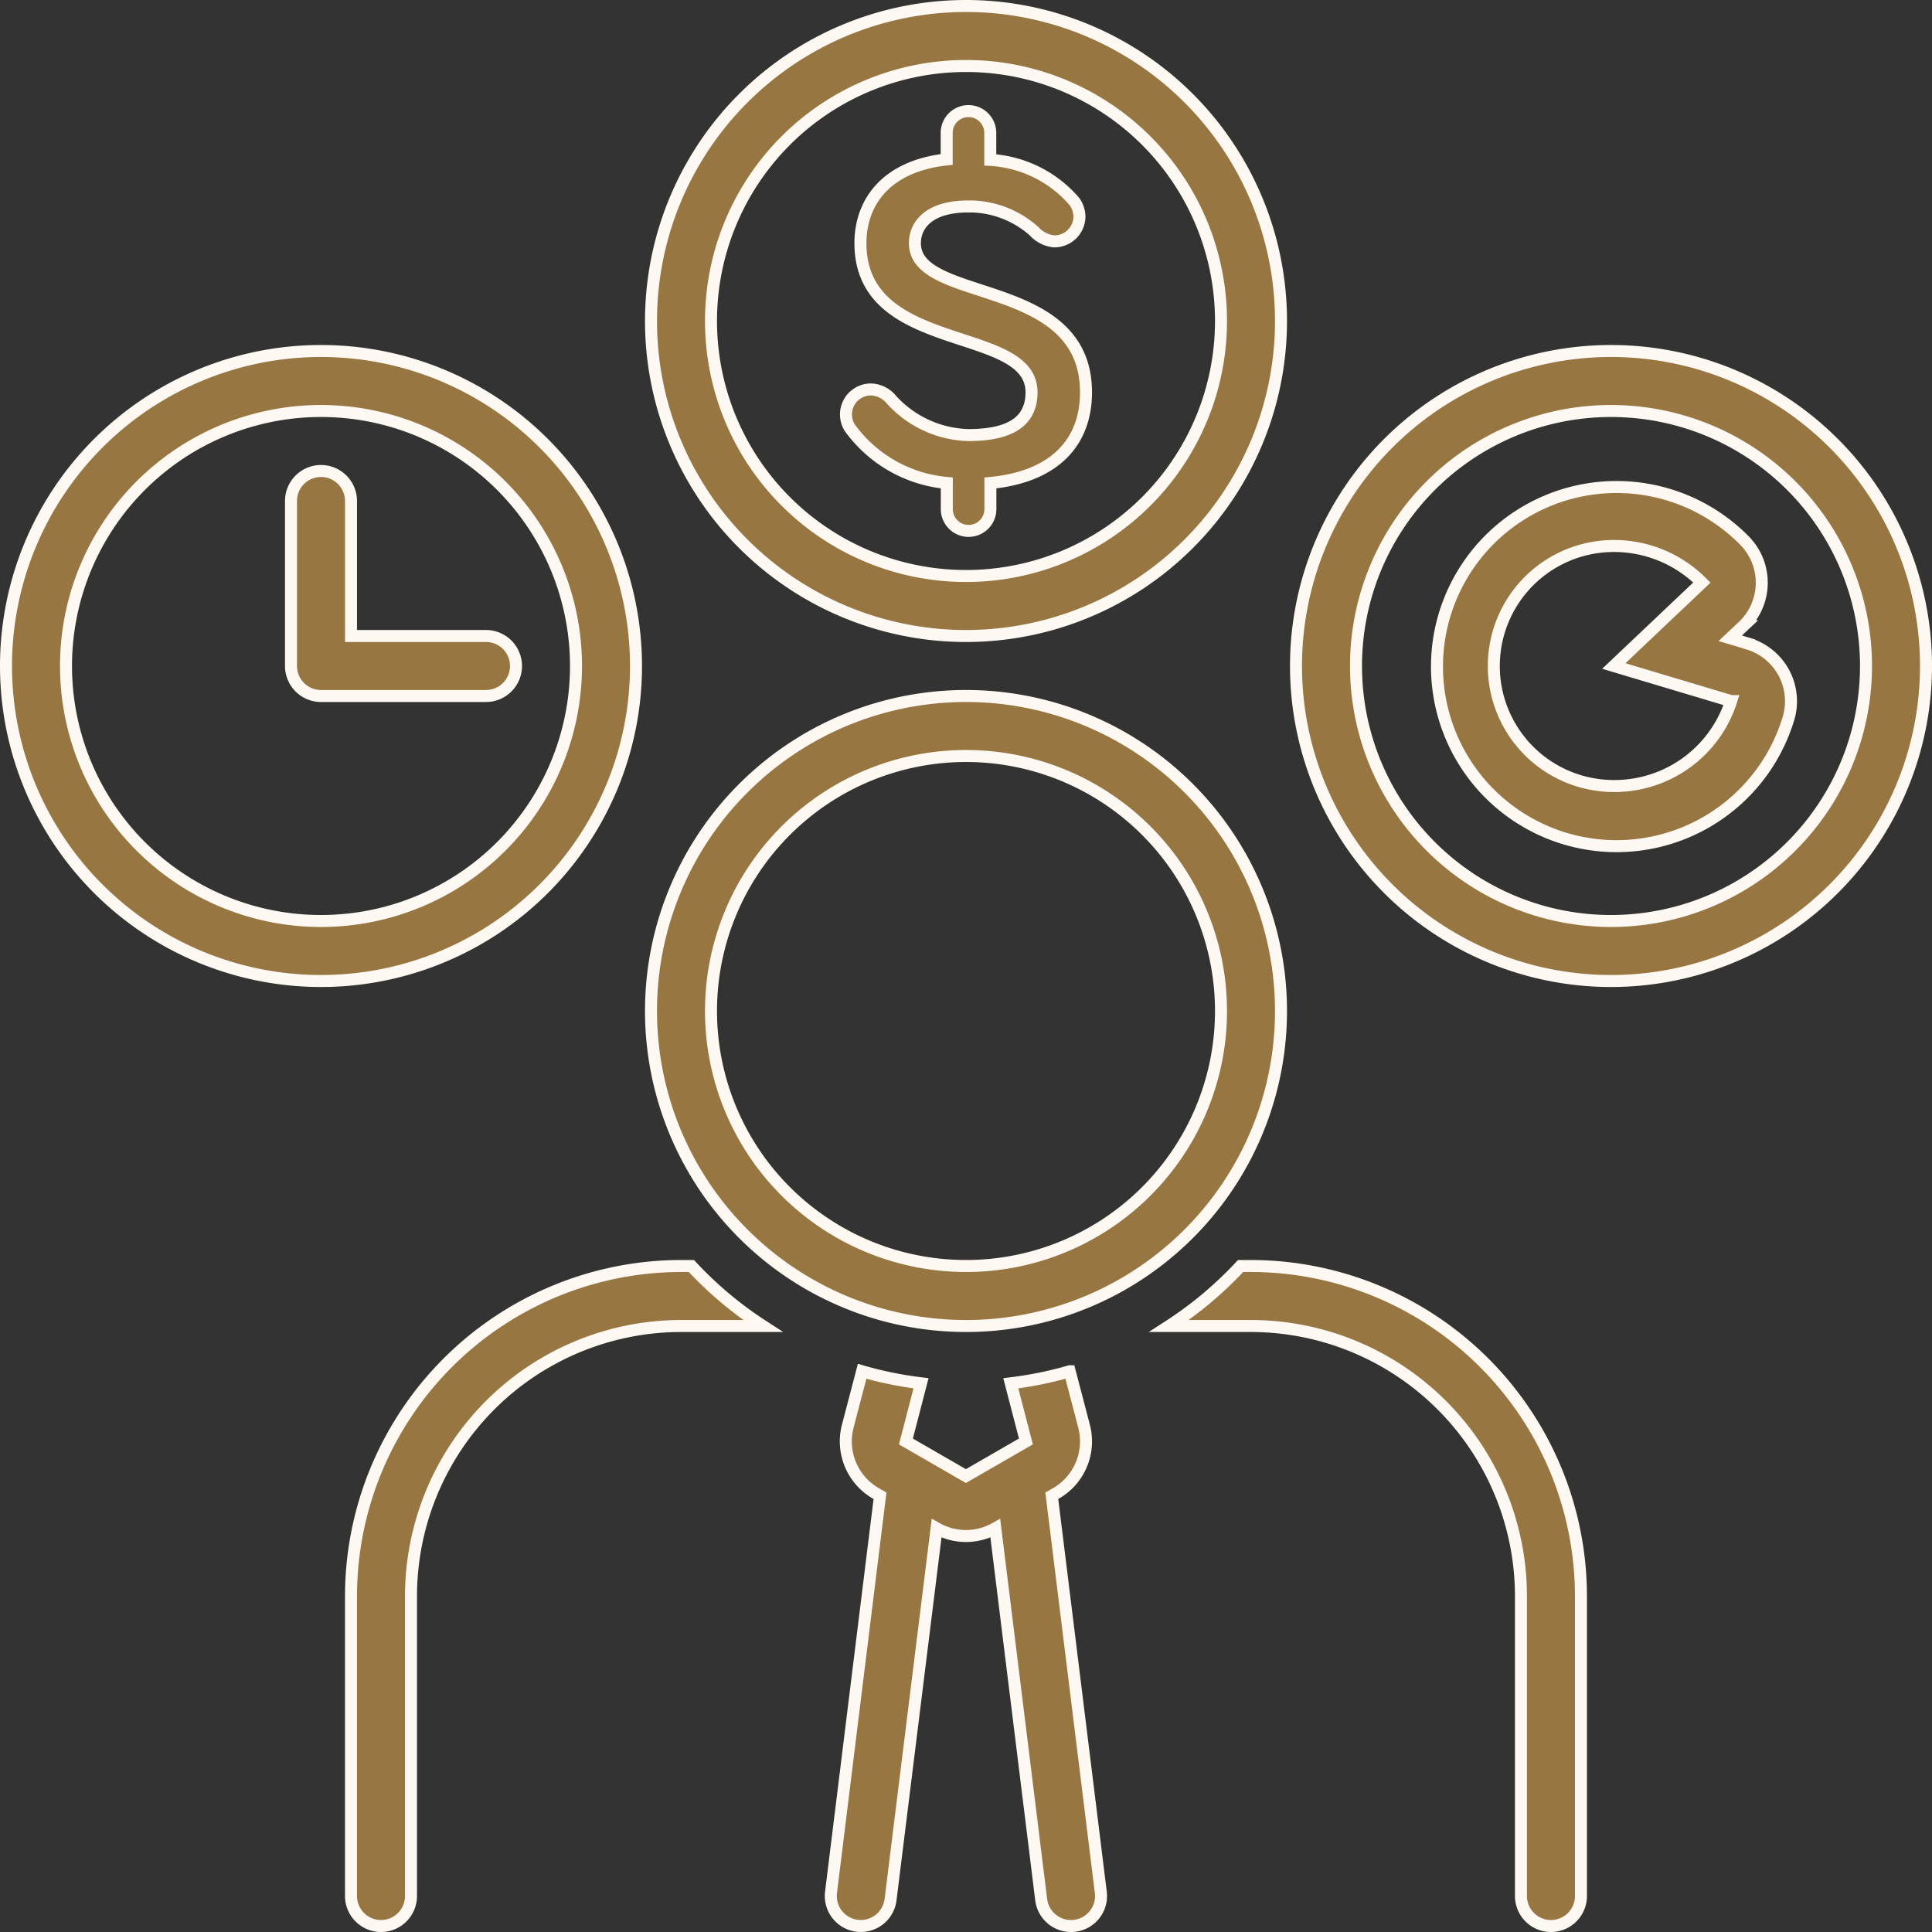
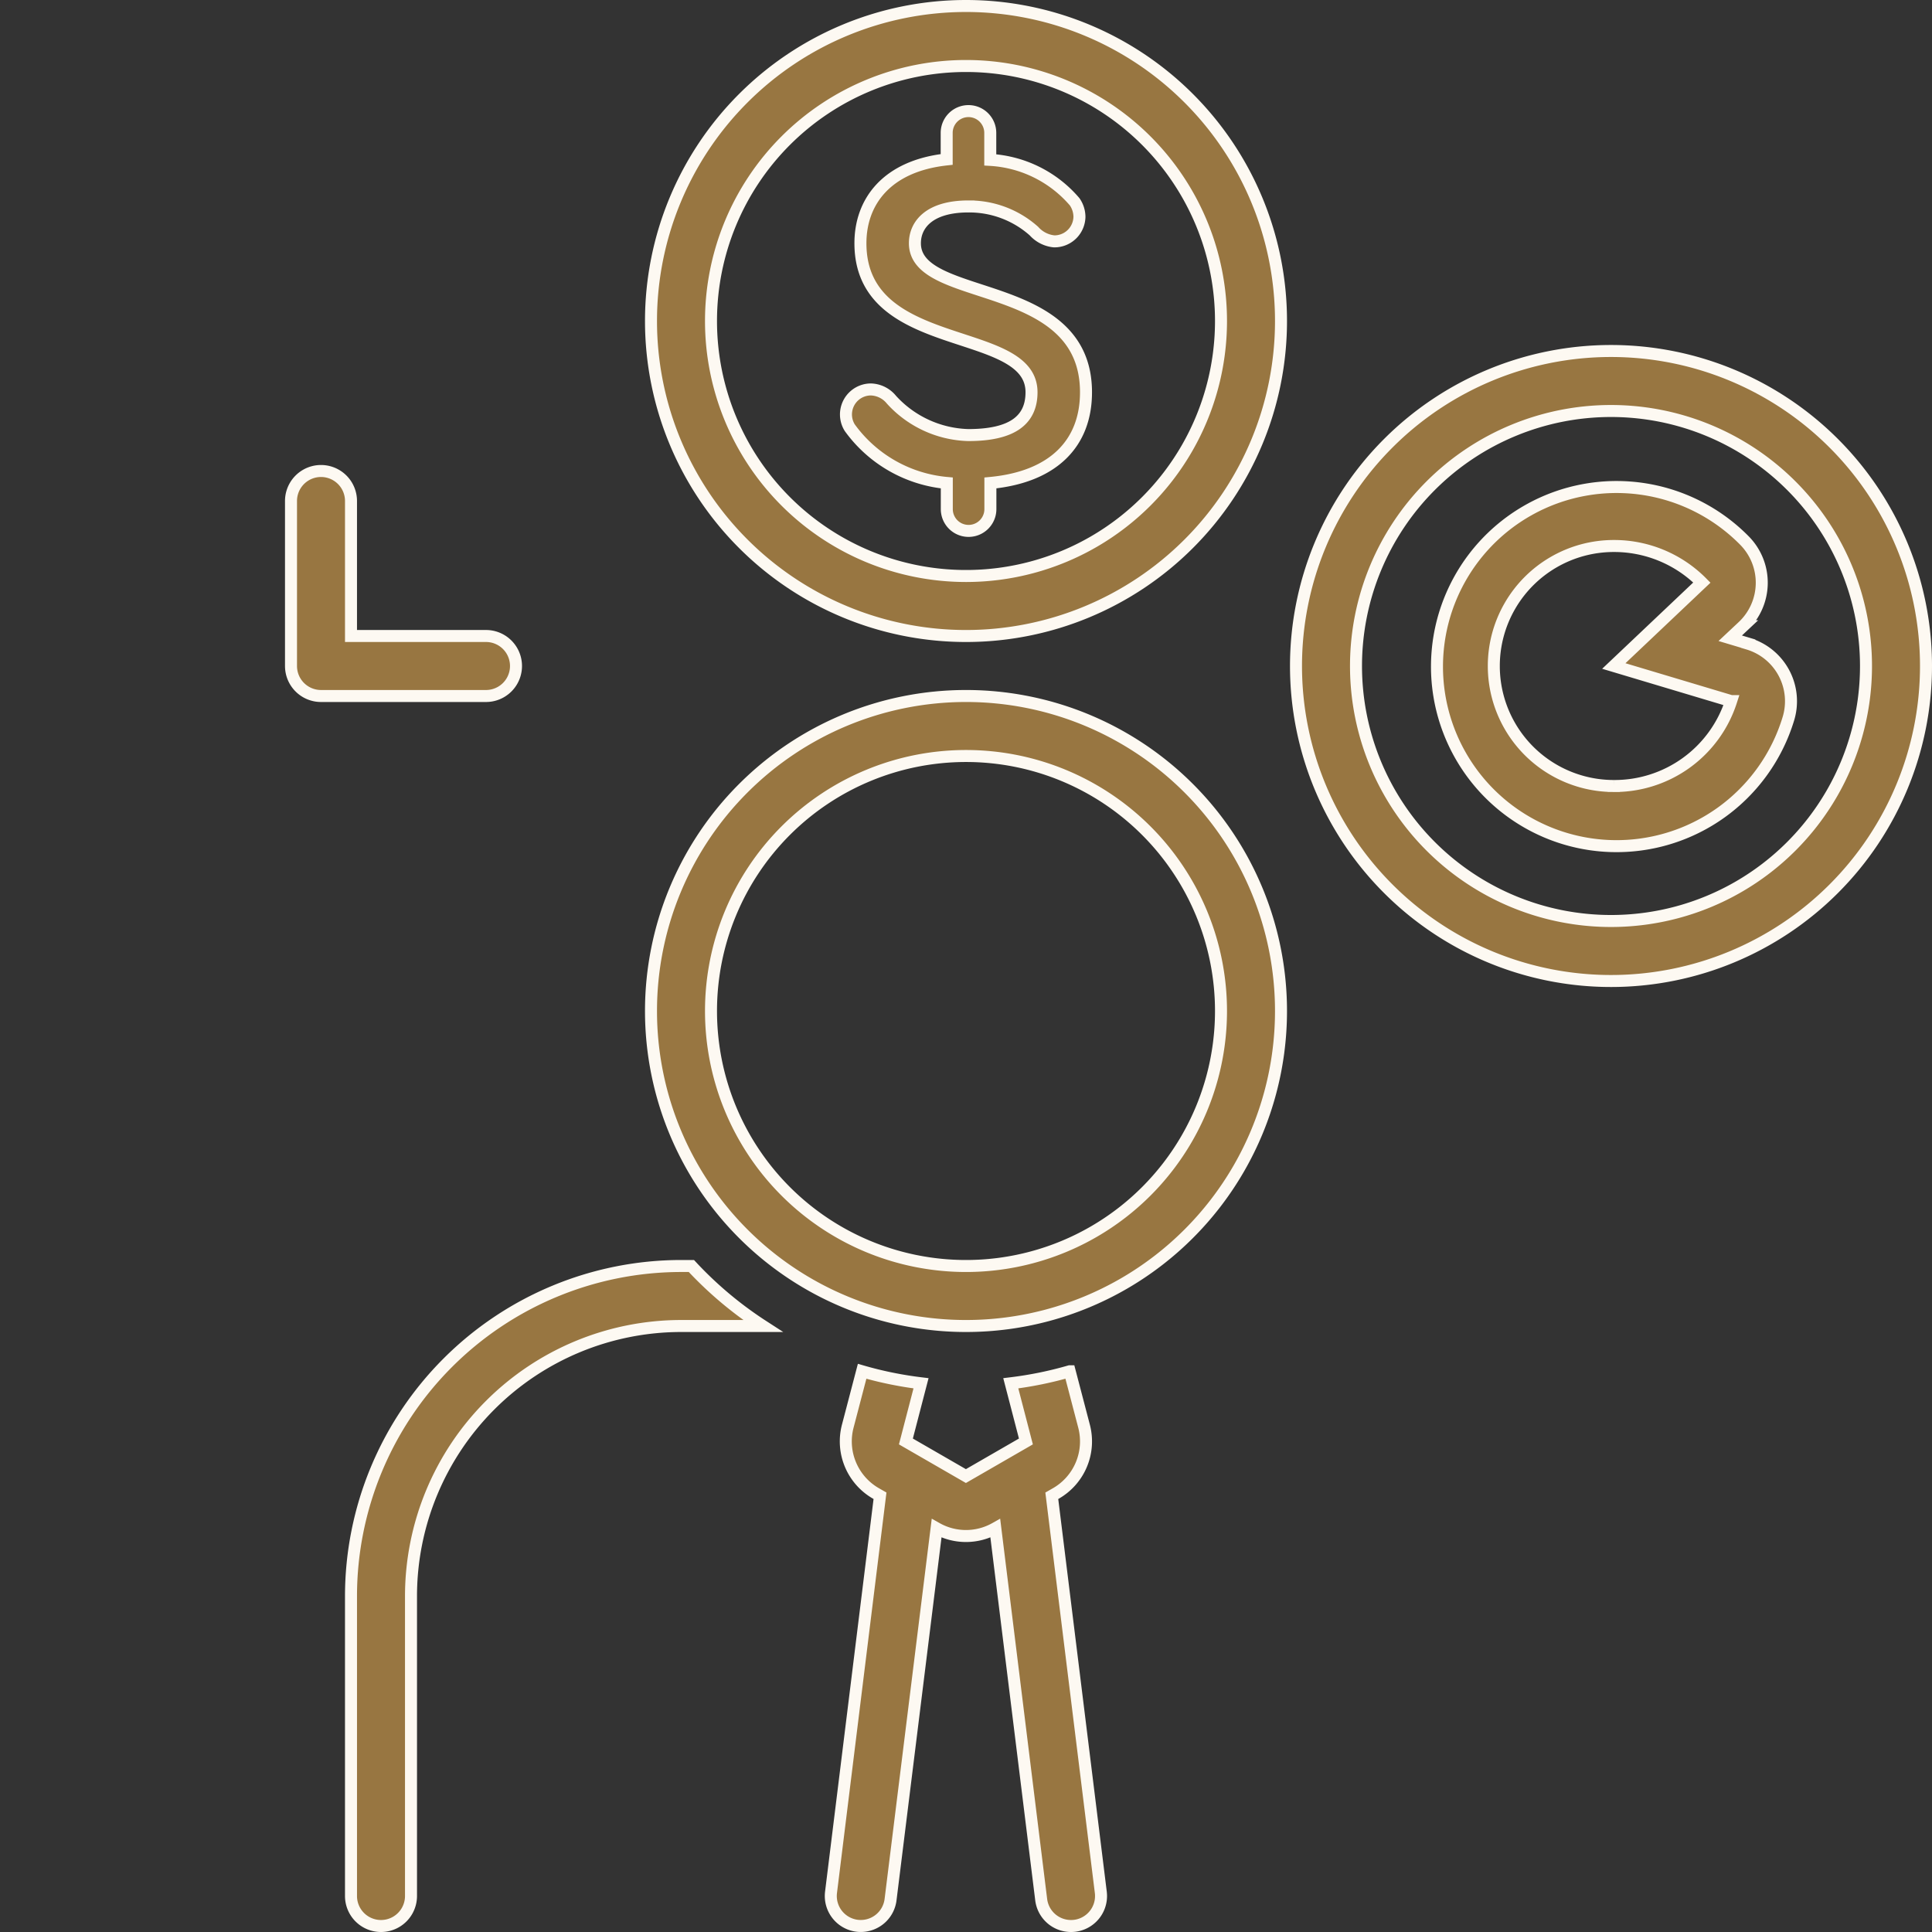
<svg xmlns="http://www.w3.org/2000/svg" width="80.5" height="80.5" viewBox="0 0 80.5 80.5">
  <rect x="0" y="0" width="80.5" height="80.5" fill="#333333" stroke="none" />
  <g id="entrepreneur" transform="translate(-6259.75 -8343.75)">
    <path id="Path_22807" data-name="Path 22807" d="M65,114.132a1.264,1.264,0,0,0,.155-.009,1.25,1.25,0,0,0,1.087-1.394L64.2,96.206l.175-.1a2.5,2.5,0,0,0,1.17-2.795l-.6-2.292a15.508,15.508,0,0,1-2.454.5l.63,2.424-2.5,1.442-2.5-1.442.63-2.424a15.507,15.507,0,0,1-2.454-.5l-.6,2.292a2.5,2.5,0,0,0,1.17,2.794l.175.1-2.041,16.523a1.25,1.25,0,0,0,1.087,1.394,1.266,1.266,0,0,0,.155.009,1.25,1.25,0,0,0,1.239-1.1L59.4,97.561a2.486,2.486,0,0,0,2.446,0l1.912,15.475A1.25,1.25,0,0,0,65,114.132Z" transform="translate(6239.375 8309.868)" fill="#987641" stroke="#fdf9f2" stroke-width="0.5" />
-     <path id="Path_22808" data-name="Path 22808" d="M13.125,49.25A13.125,13.125,0,1,0,0,36.125,13.125,13.125,0,0,0,13.125,49.25Zm0-23.75A10.625,10.625,0,1,1,2.5,36.125,10.625,10.625,0,0,1,13.125,25.5Z" transform="translate(6260 8335.375)" fill="#987641" stroke="#fdf9f2" stroke-width="0.5" />
    <path id="Path_22809" data-name="Path 22809" d="M99.125,23A13.125,13.125,0,1,0,112.25,36.125,13.125,13.125,0,0,0,99.125,23Zm0,23.75A10.625,10.625,0,1,1,109.75,36.125,10.625,10.625,0,0,1,99.125,46.75Z" transform="translate(6227.75 8335.375)" fill="#987641" stroke="#fdf9f2" stroke-width="0.5" />
    <path id="Path_22810" data-name="Path 22810" d="M56.125,0A13.125,13.125,0,1,0,69.25,13.125,13.125,13.125,0,0,0,56.125,0Zm0,23.75A10.625,10.625,0,1,1,66.75,13.125,10.625,10.625,0,0,1,56.125,23.75Z" transform="translate(6243.875 8344)" fill="#987641" stroke="#fdf9f2" stroke-width="0.5" />
    <path id="Path_22811" data-name="Path 22811" d="M58.871,12.512c0-.776.605-1.533,2.227-1.533a4.049,4.049,0,0,1,2.734,1.028,1.3,1.3,0,0,0,.84.427,1.043,1.043,0,0,0,1.055-1.028,1.115,1.115,0,0,0-.2-.621,5.007,5.007,0,0,0-3.516-1.746V7.914a.908.908,0,1,0-1.816,0V9.02c-2.5.272-3.594,1.765-3.594,3.492,0,4.676,7.129,3.376,7.129,6.208,0,1.2-.859,1.785-2.637,1.785a4.491,4.491,0,0,1-3.2-1.474,1.146,1.146,0,0,0-.859-.427,1.042,1.042,0,0,0-.879,1.591A5.609,5.609,0,0,0,60.2,22.5V23.59a.908.908,0,1,0,1.816,0V22.5C64.633,22.252,66,20.855,66,18.721,66,13.87,58.871,15.054,58.871,12.512Z" transform="translate(6239 8341.373)" fill="#987641" stroke="#fdf9f2" stroke-width="0.5" />
    <path id="Path_22812" data-name="Path 22812" d="M108.367,38.59l-.749-.224.533-.5a2.5,2.5,0,0,0,.057-3.574,7.482,7.482,0,1,0,1.828,7.443,2.5,2.5,0,0,0-1.67-3.141Zm-5.6,5.932a5,5,0,1,1,0-10,5.149,5.149,0,0,1,3.67,1.524l-3.67,3.476,4.888,1.463a5.1,5.1,0,0,1-4.888,3.537Z" transform="translate(6224.225 8331.978)" fill="#987641" stroke="#fdf9f2" stroke-width="0.5" />
    <path id="Path_22813" data-name="Path 22813" d="M20.25,40.375h6.875a1.25,1.25,0,0,0,0-2.5H21.5V32.25a1.25,1.25,0,0,0-2.5,0v6.875a1.25,1.25,0,0,0,1.25,1.25Z" transform="translate(6252.875 8332.375)" fill="#987641" stroke="#fdf9f2" stroke-width="0.5" />
-     <path id="Path_22814" data-name="Path 22814" d="M80.952,84h-.433a15.74,15.74,0,0,1-2.981,2.5h3.413A11.263,11.263,0,0,1,92.2,97.75v12.5a1.25,1.25,0,0,0,2.5,0V97.75A13.766,13.766,0,0,0,80.952,84Z" transform="translate(6230.923 8312.5)" fill="#987641" stroke="#fdf9f2" stroke-width="0.5" />
    <path id="Path_22815" data-name="Path 22815" d="M23,97.75v12.5a1.25,1.25,0,0,0,2.5,0V97.75A11.263,11.263,0,0,1,36.75,86.5h3.413A15.74,15.74,0,0,1,37.183,84H36.75A13.766,13.766,0,0,0,23,97.75Z" transform="translate(6251.375 8312.5)" fill="#987641" stroke="#fdf9f2" stroke-width="0.5" />
    <path id="Path_22816" data-name="Path 22816" d="M69.25,59.125A13.125,13.125,0,1,0,56.125,72.25,13.125,13.125,0,0,0,69.25,59.125ZM56.125,69.75A10.625,10.625,0,1,1,66.75,59.125,10.625,10.625,0,0,1,56.125,69.75Z" transform="translate(6243.875 8326.75)" fill="#987641" stroke="#fdf9f2" stroke-width="0.5" />
  </g>
</svg>